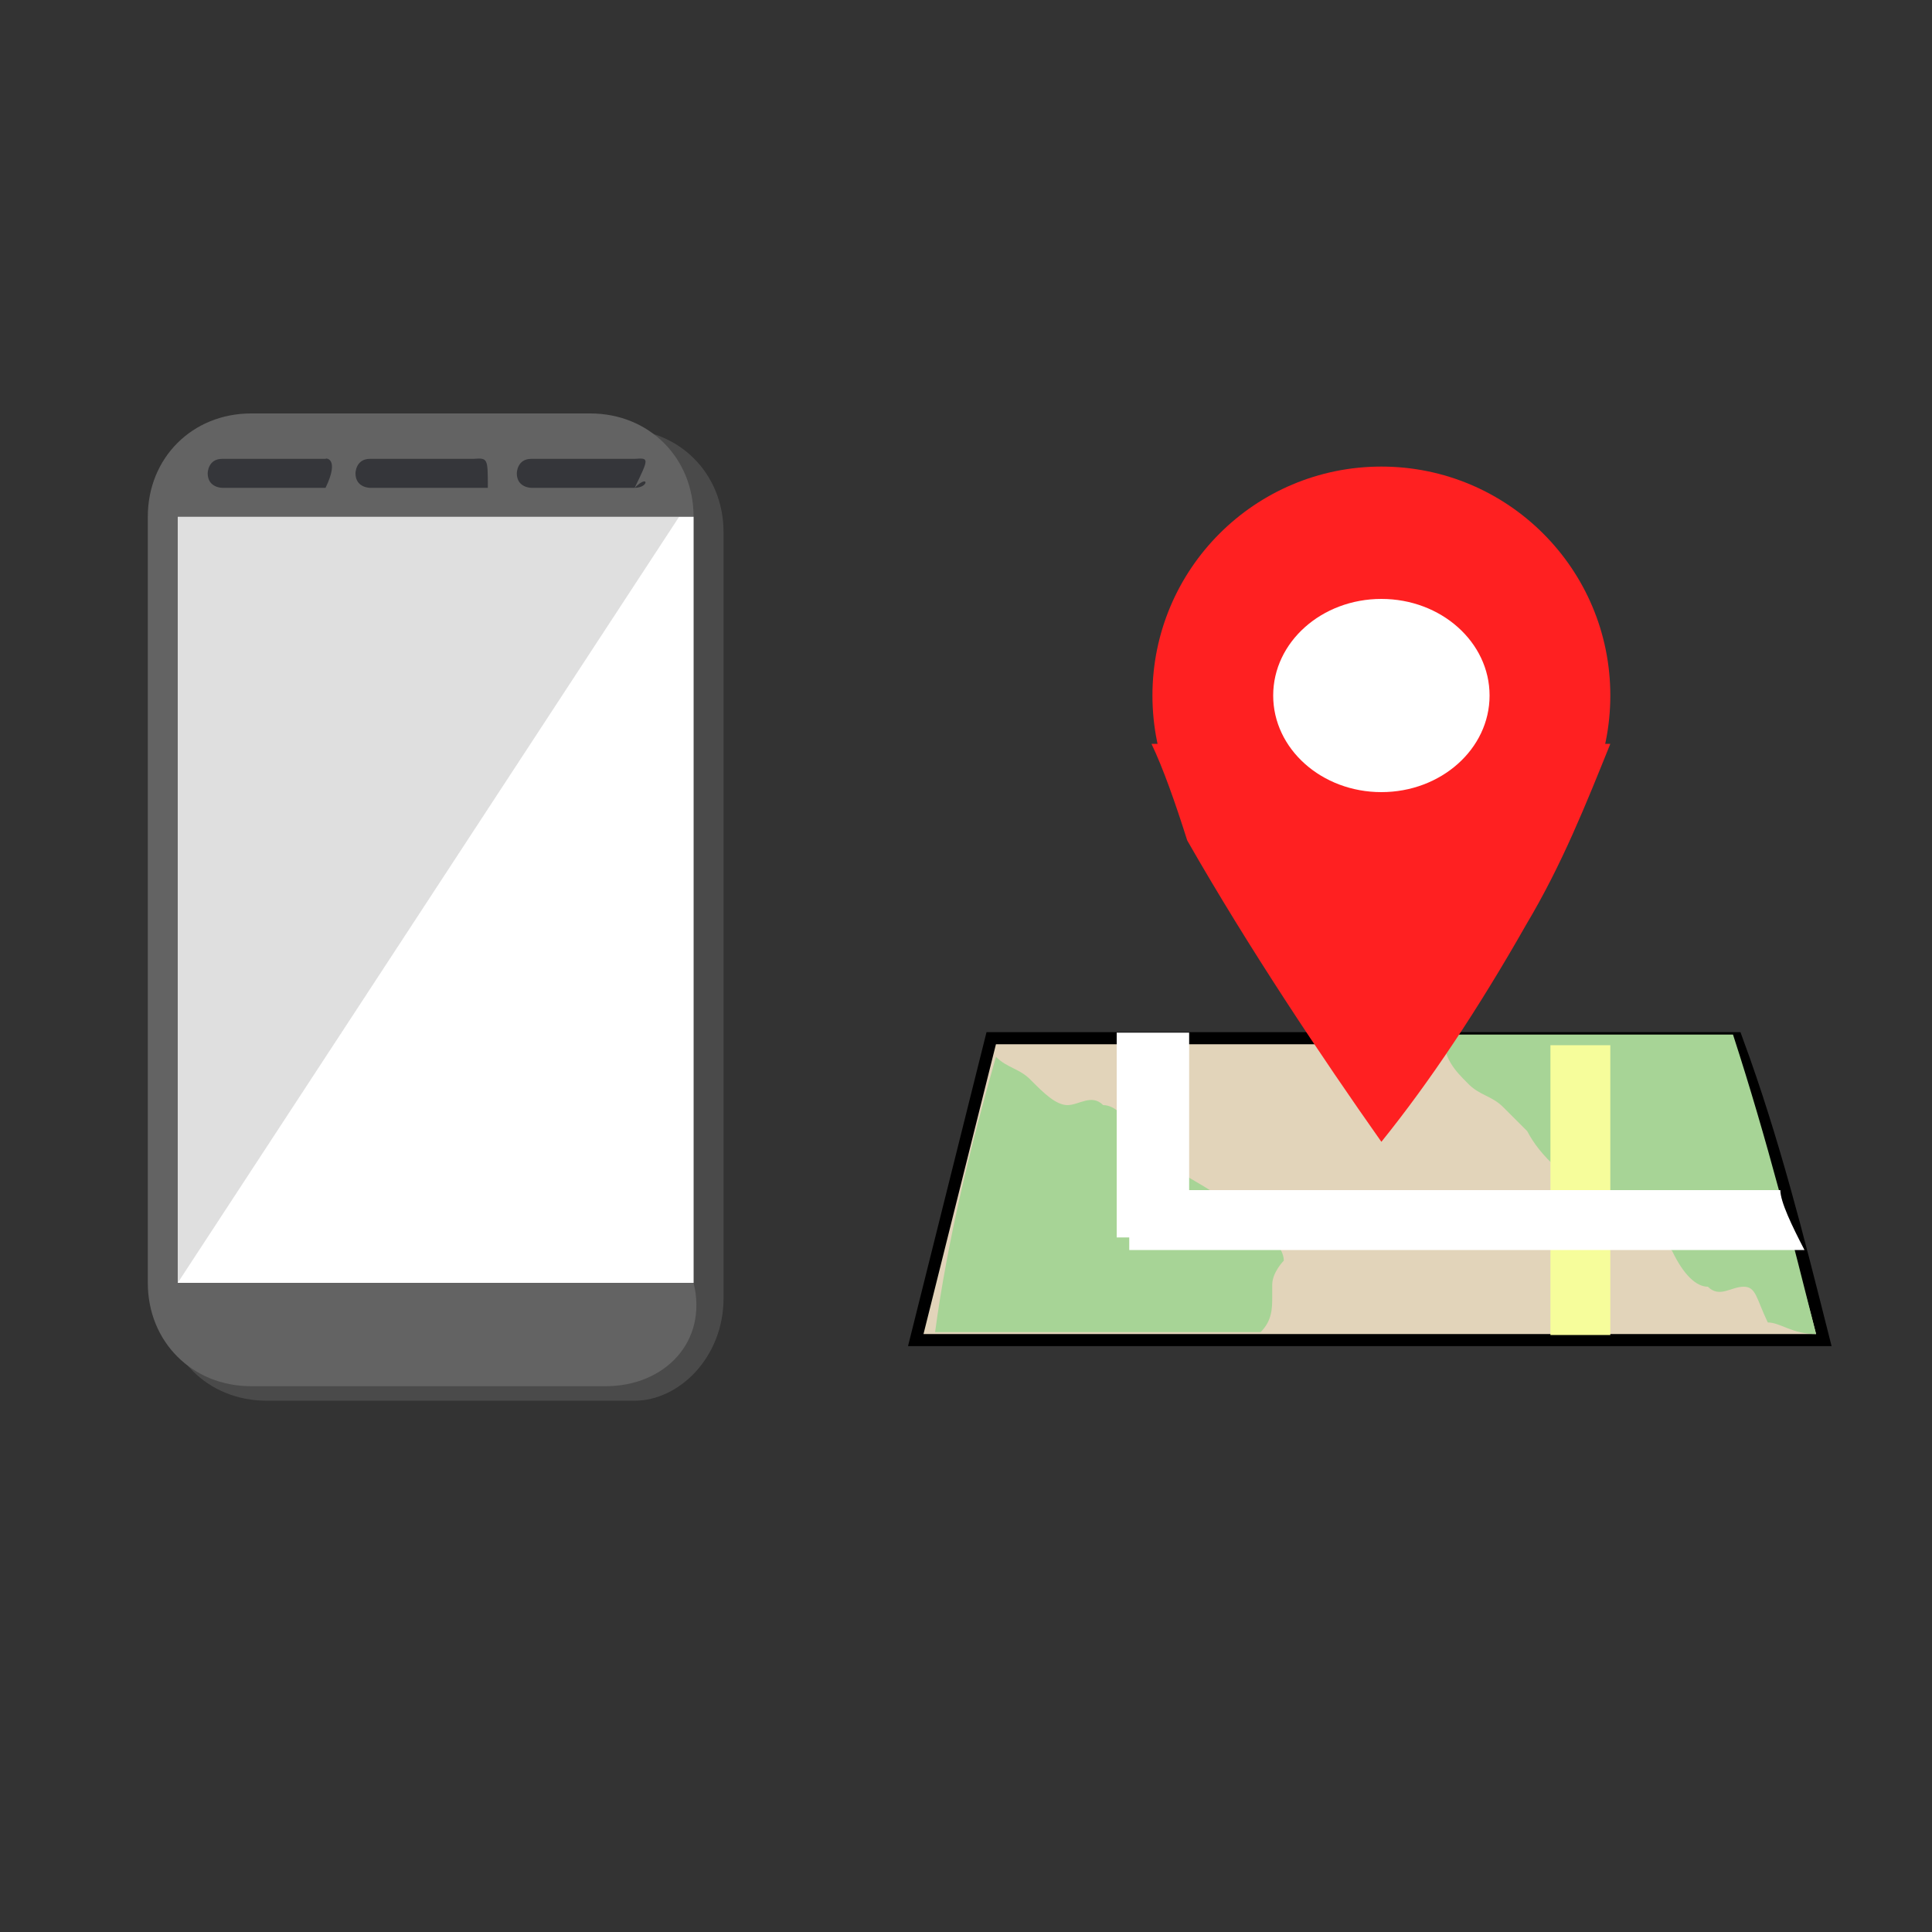
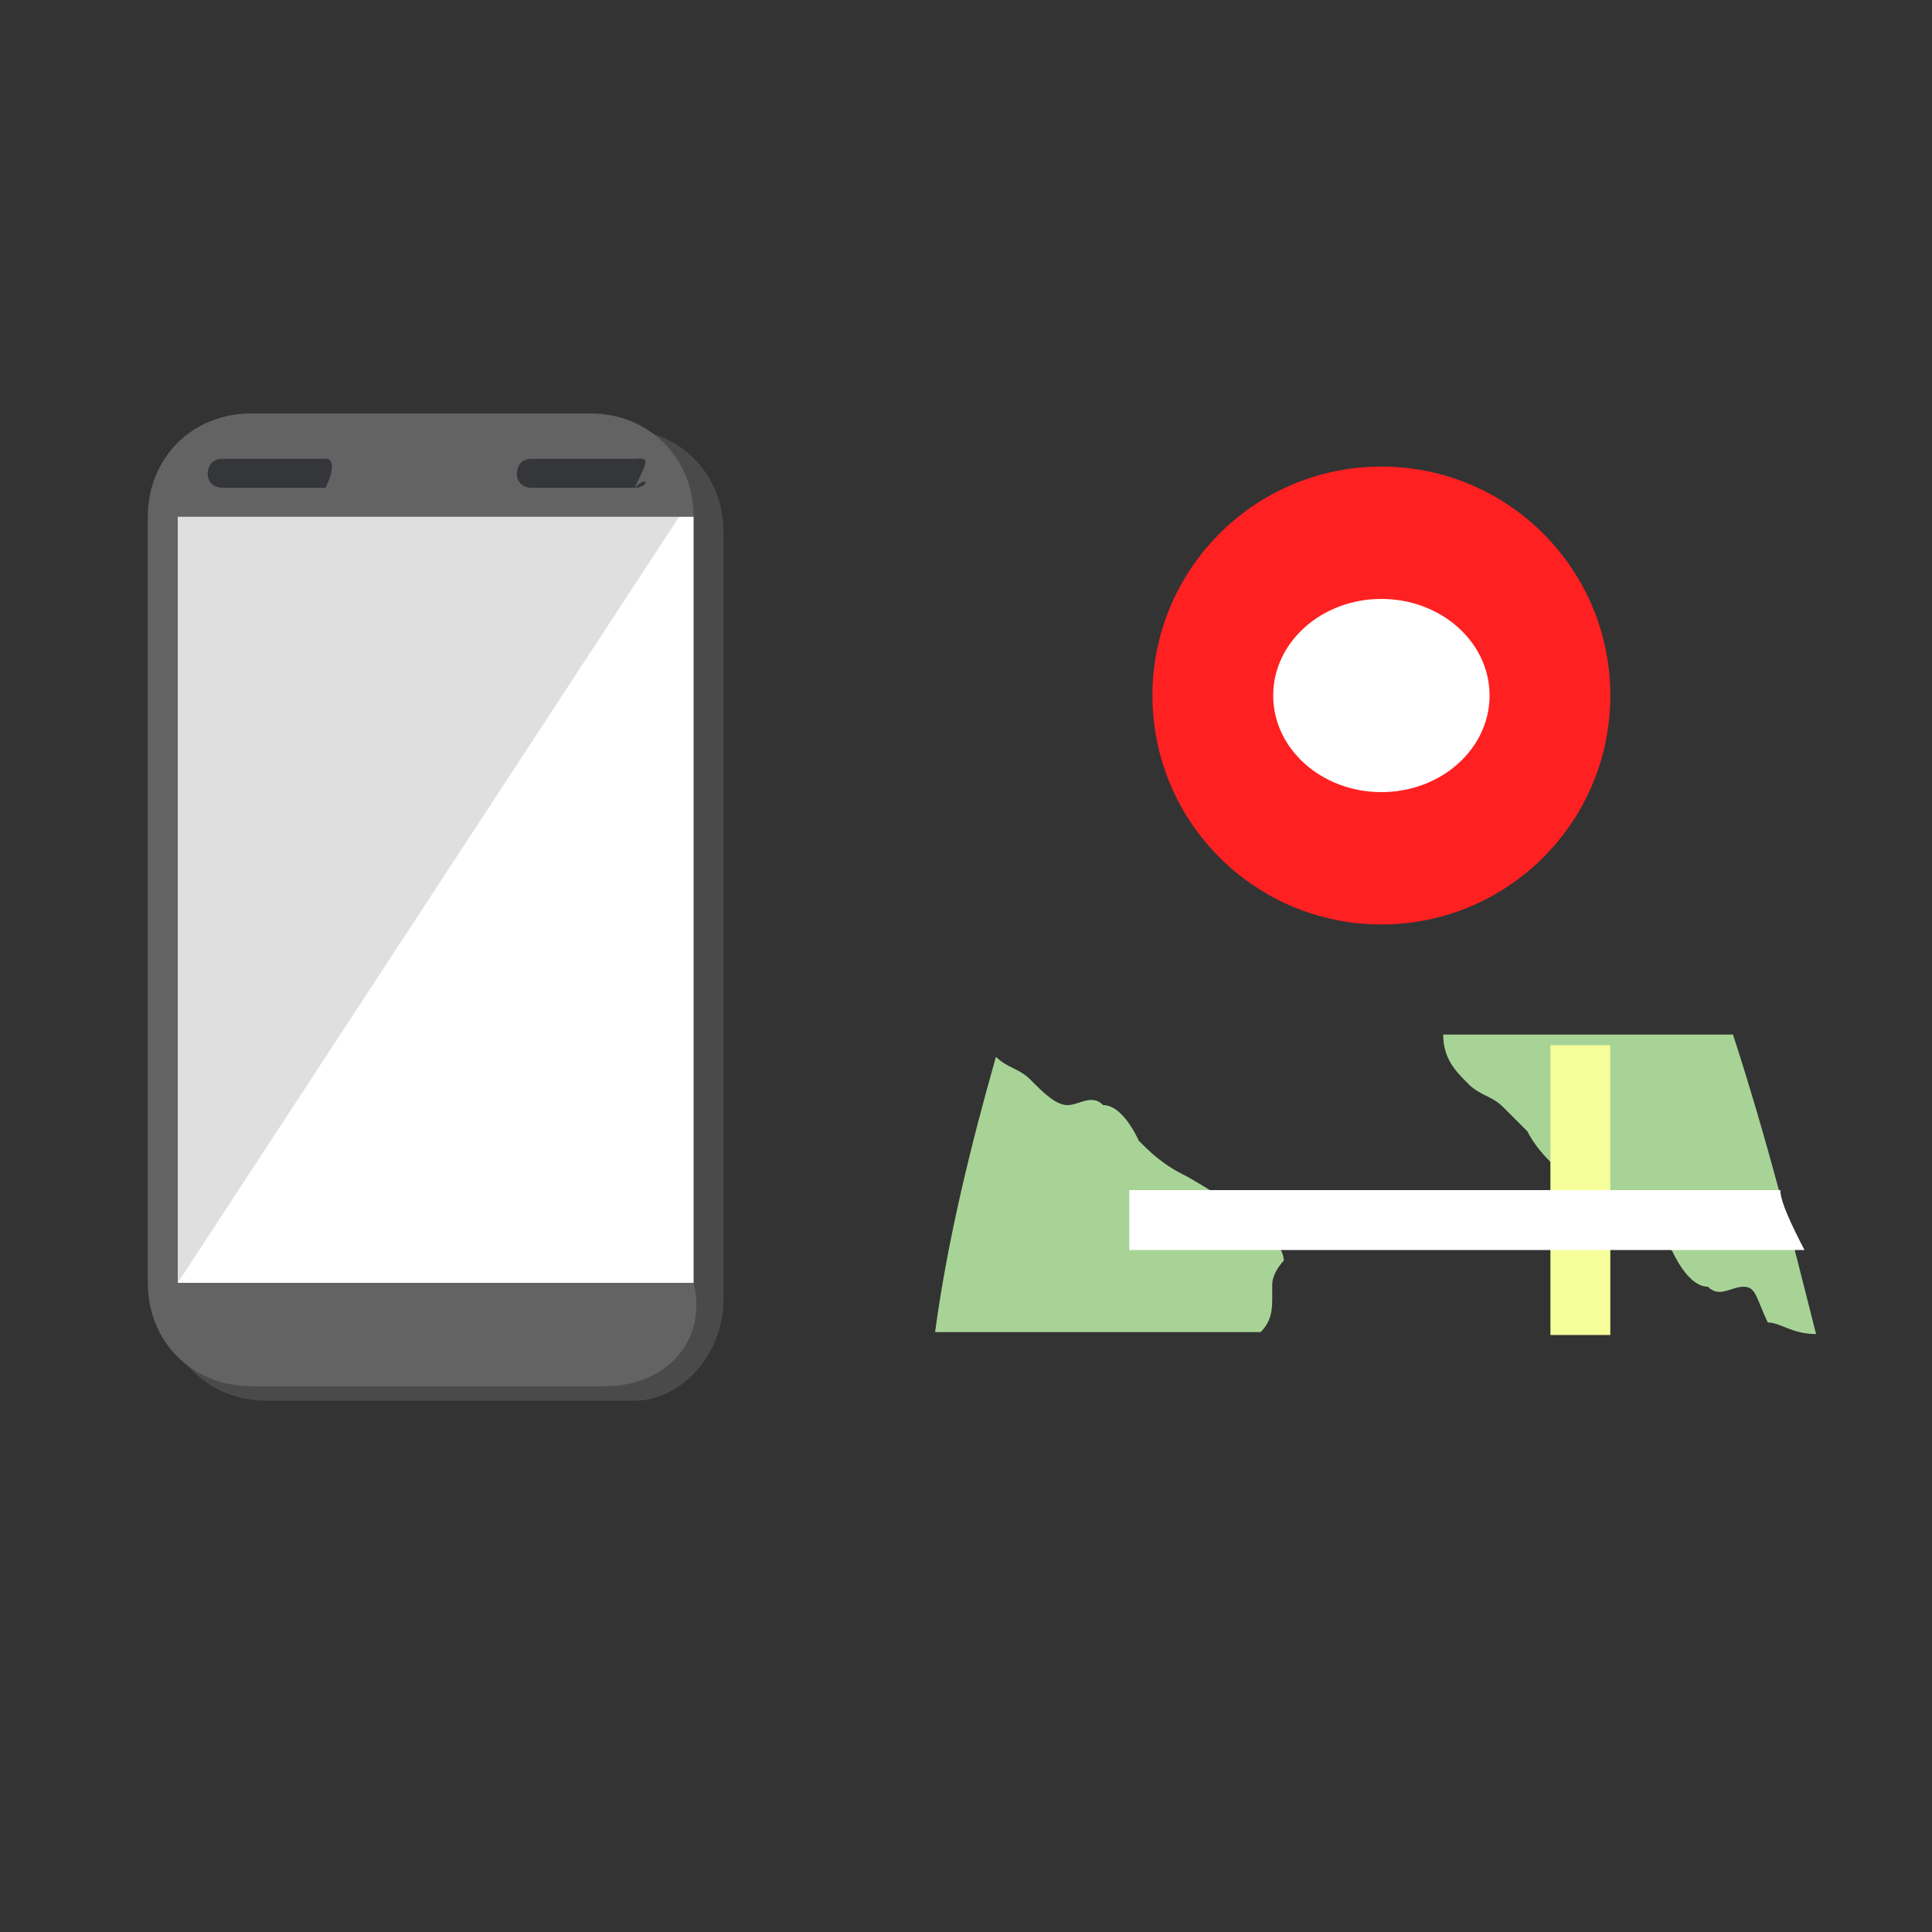
<svg xmlns="http://www.w3.org/2000/svg" version="1.1" id="Capa_1" x="0px" y="0px" viewBox="0 0 20 20" style="enable-background:new 0 0 20 20;" xml:space="preserve">
  <rect x="0" y="0" width="20" height="20" fill="#333333" stroke="none" />
  <style type="text/css">
	.st0{fill:#C20AAF;}
	.st1{fill:#FFFFFF;}
	.st2{opacity:0.5;fill:#636363;enable-background:new    ;}
	.st3{fill:#636363;}
	.st4{fill:#35363A;}
	.st5{opacity:0.2;fill:#606060;enable-background:new    ;}
	.st6{fill:#FFFFFF;stroke:#000000;stroke-width:0.25;stroke-miterlimit:10;}
	.st7{fill:#E2D4BA;}
	.st8{fill:#A7D496;}
	.st9{fill:#F6FD9B;}
	.st10{fill:#FF2021;}
</style>
  <path class="st0" d="M-18.7,80.1" />
  <path class="st1" d="M39.2,76.5" />
  <path class="st0" d="M0.93,3.83" />
  <path class="st2" d="M6.57,14.5H2.76c-0.61,0-1.07-0.46-1.07-1.07V5.51c0-0.61,0.46-1.07,1.07-1.07h3.66c0.61,0,1.07,0.46,1.07,1.07  v7.93C7.49,14.05,7.03,14.5,6.57,14.5z" />
  <path class="st3" d="M6.27,14.35H2.6c-0.61,0-1.07-0.46-1.07-1.07V5.35c0-0.61,0.46-1.07,1.07-1.07h3.51c0.61,0,1.07,0.46,1.07,1.07  v7.93C7.33,13.89,6.88,14.35,6.27,14.35z" />
  <rect x="1.84" y="5.35" class="st1" width="5.34" height="7.93" />
-   <path class="st4" d="M5.05,5.05H3.83c0,0-0.15,0-0.15-0.15l0,0c0,0,0-0.15,0.15-0.15h1.07C5.05,4.74,5.05,4.74,5.05,5.05L5.05,5.05  C5.05,4.9,5.05,5.05,5.05,5.05z" />
  <path class="st4" d="M3.37,5.05H2.3c0,0-0.15,0-0.15-0.15l0,0c0,0,0-0.15,0.15-0.15h1.07C3.37,4.74,3.52,4.74,3.37,5.05L3.37,5.05  C3.52,4.9,3.37,5.05,3.37,5.05z" />
  <path class="st4" d="M6.57,5.05H5.5c0,0-0.15,0-0.15-0.15l0,0c0,0,0-0.15,0.15-0.15h1.07C6.72,4.74,6.72,4.74,6.57,5.05L6.57,5.05  C6.72,4.9,6.72,5.05,6.57,5.05z" />
  <polygon class="st5" points="7.03,5.35 1.84,13.28 1.84,5.35 " />
-   <path class="st6" d="M18.8,13.81c-3.12,0-6.24,0-9.24,0c0.25-1,0.5-2,0.75-3c2.5,0,5.12,0,7.62,0C18.3,11.82,18.55,12.82,18.8,13.81  z" />
-   <path class="st7" d="M18.8,13.81c-3.12,0-6.24,0-9.24,0c0.25-1,0.5-2,0.75-3c2.5,0,5.12,0,7.62,0  C18.18,11.82,18.55,12.82,18.8,13.81z" />
  <path class="st8" d="M10.31,10.94c0.12,0.12,0.25,0.12,0.37,0.25c0.12,0.12,0.25,0.25,0.37,0.25c0.12,0,0.25-0.12,0.37,0  c0.12,0,0.25,0.12,0.37,0.37c0.12,0.12,0.25,0.25,0.5,0.37c0.87,0.5,1,0.75,1,0.87c0,0-0.12,0.12-0.12,0.25s0,0.12,0,0.12  c0,0.12,0,0.25-0.12,0.37c-1.12,0-2.25,0-3.37,0C9.81,12.82,10.06,11.82,10.31,10.94z" />
  <path class="st8" d="M18.8,13.81c-0.25,0-0.37-0.12-0.5-0.12c-0.12-0.25-0.12-0.37-0.25-0.37s-0.25,0.12-0.37,0  c-0.12,0-0.25-0.12-0.37-0.37c-0.12-0.12-0.25-0.25-0.5-0.37c-0.62-0.37-0.87-0.62-1-0.87c0,0-0.12-0.12-0.25-0.25  c-0.12-0.12-0.25-0.12-0.37-0.25c-0.12-0.12-0.25-0.25-0.25-0.5c1,0,2,0,3,0C18.3,11.82,18.55,12.82,18.8,13.81z" />
  <rect x="16.05" y="10.82" class="st9" width="0.62" height="3" />
-   <rect x="11.56" y="10.69" class="st1" width="0.75" height="2.12" />
  <path class="st1" d="M18.43,12.32c-2.25,0-4.5,0-6.74,0v0.62c2.37,0,4.62,0,6.99,0C18.55,12.69,18.43,12.44,18.43,12.32z" />
-   <path class="st10" d="M14.3,11.82c0.5-0.62,1-1.37,1.5-2.25c0.37-0.62,0.62-1.25,0.87-1.87c-1.62,0-3.12,0-4.75,0  c0.12,0.25,0.25,0.62,0.37,1C12.93,9.82,13.68,10.94,14.3,11.82z" />
  <circle class="st10" cx="14.3" cy="7.2" r="2.37" />
  <ellipse class="st1" cx="14.3" cy="7.2" rx="1.12" ry="1" />
</svg>